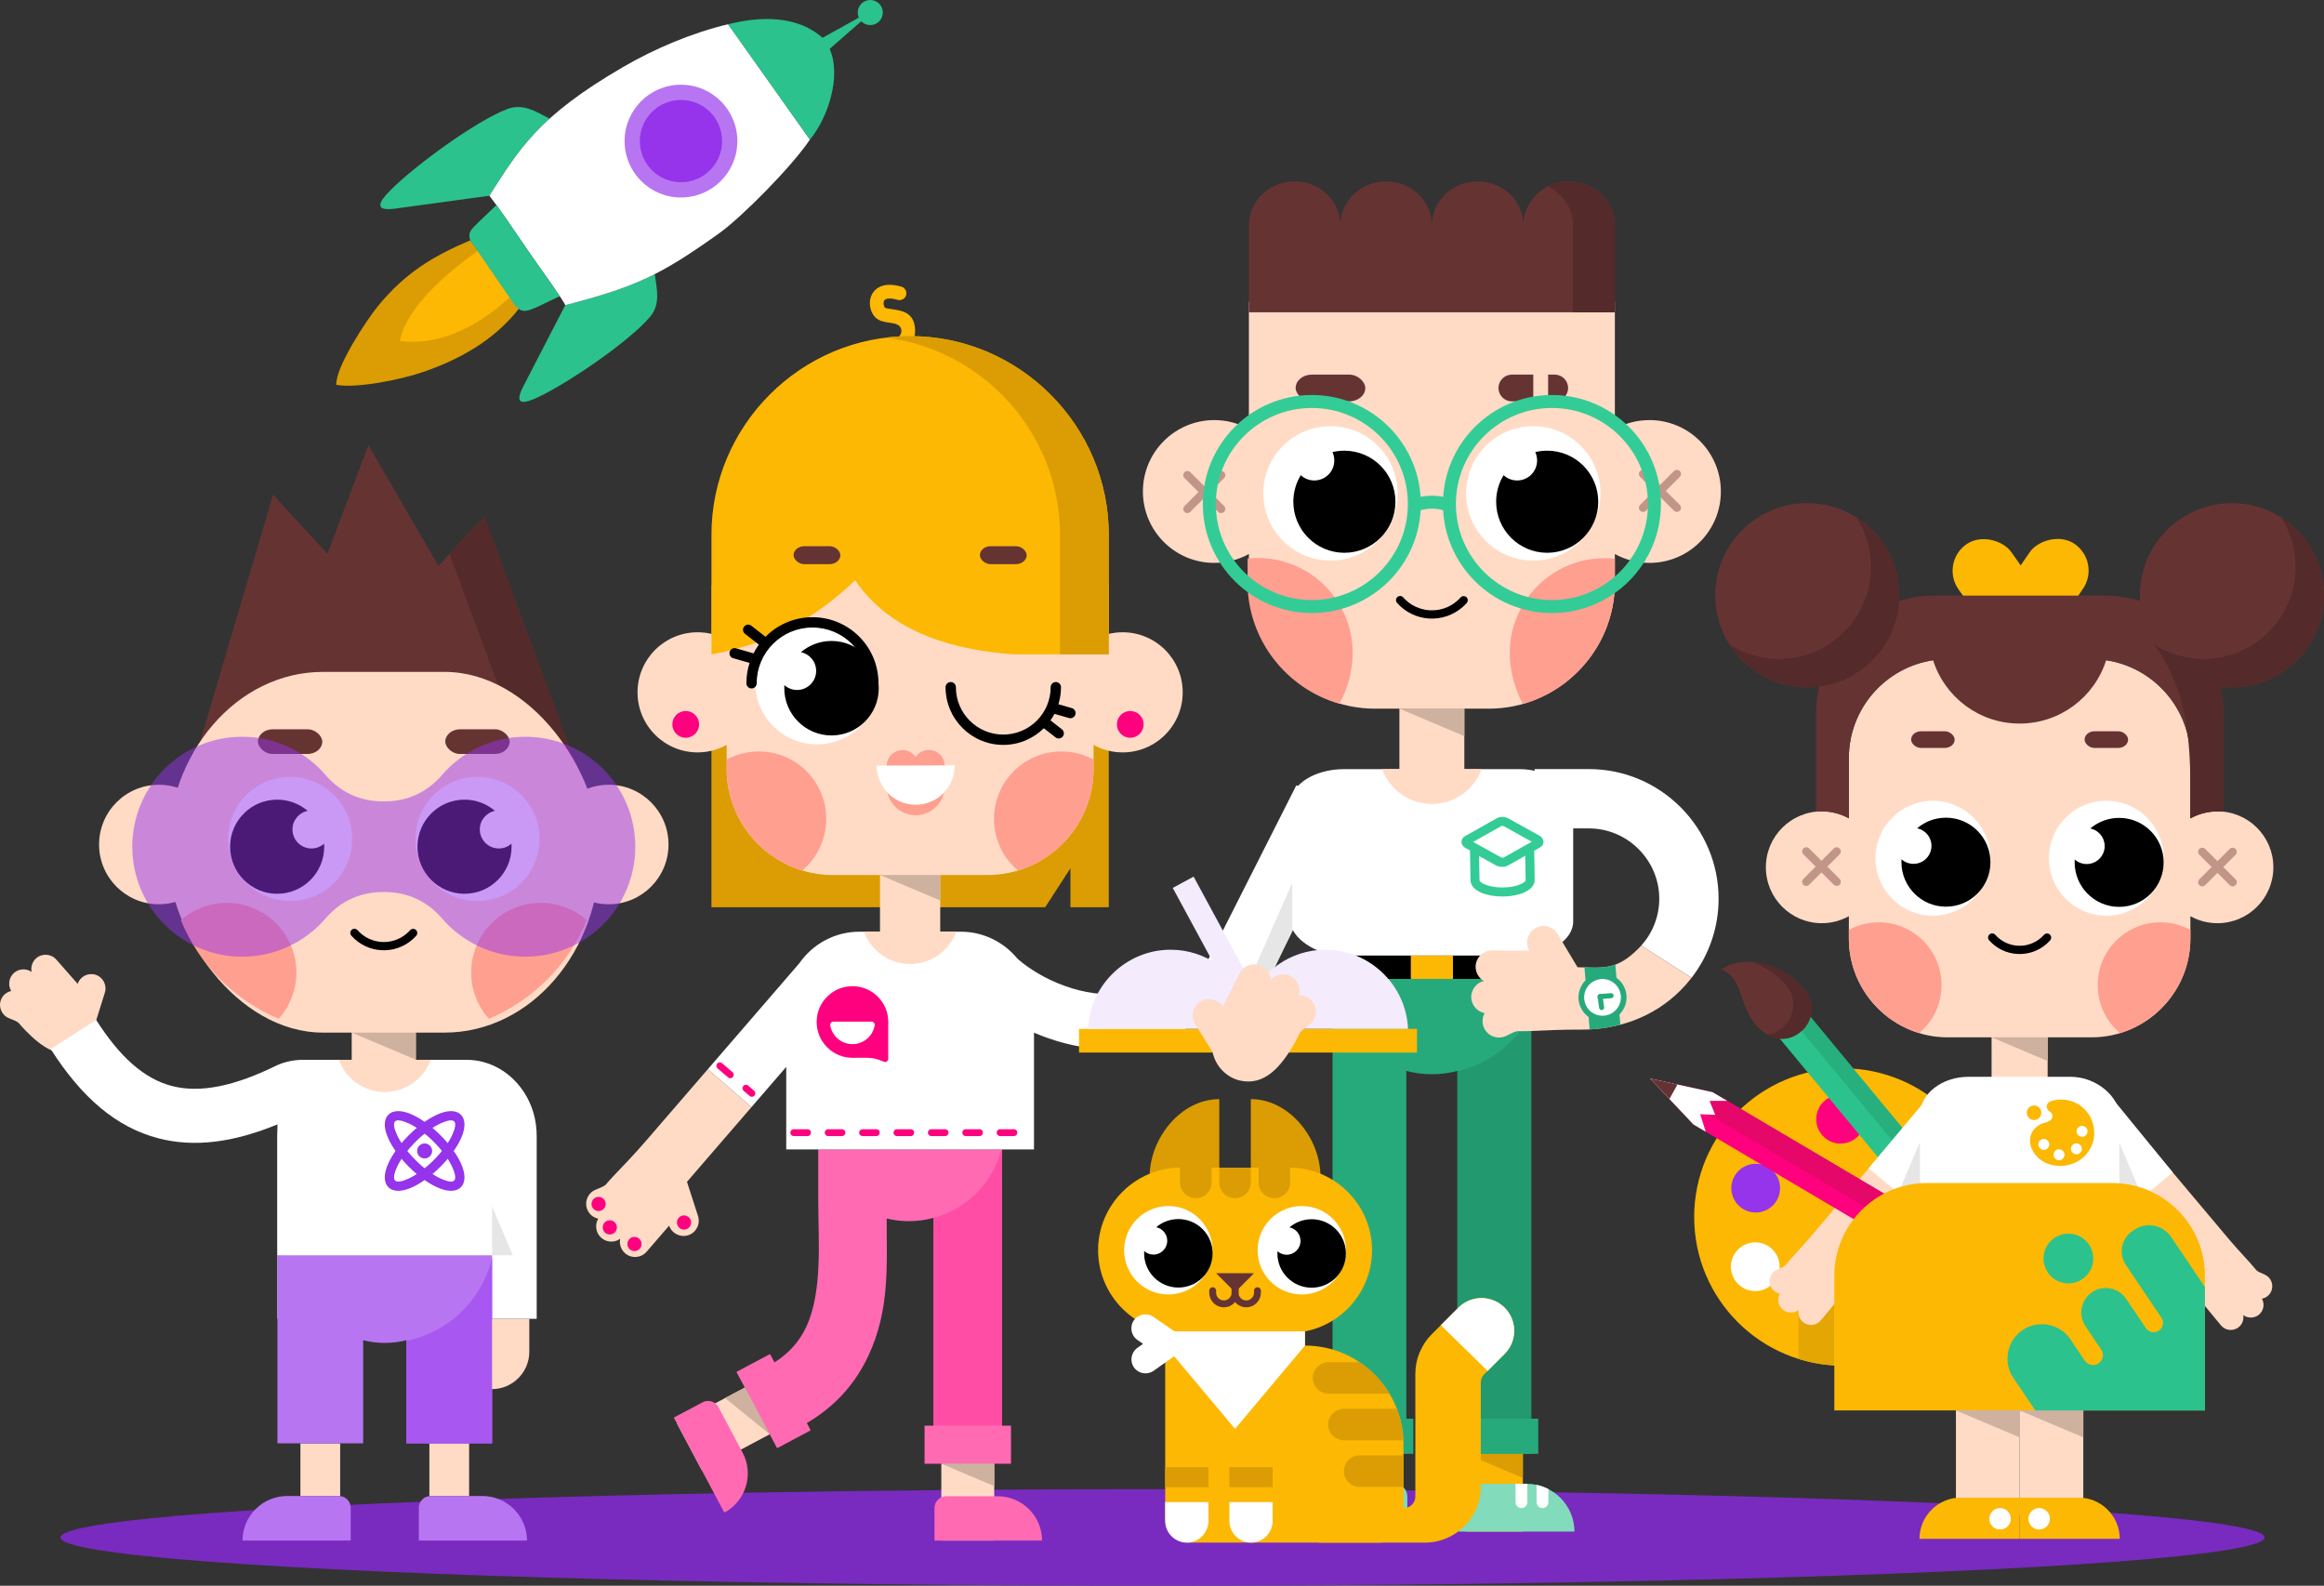
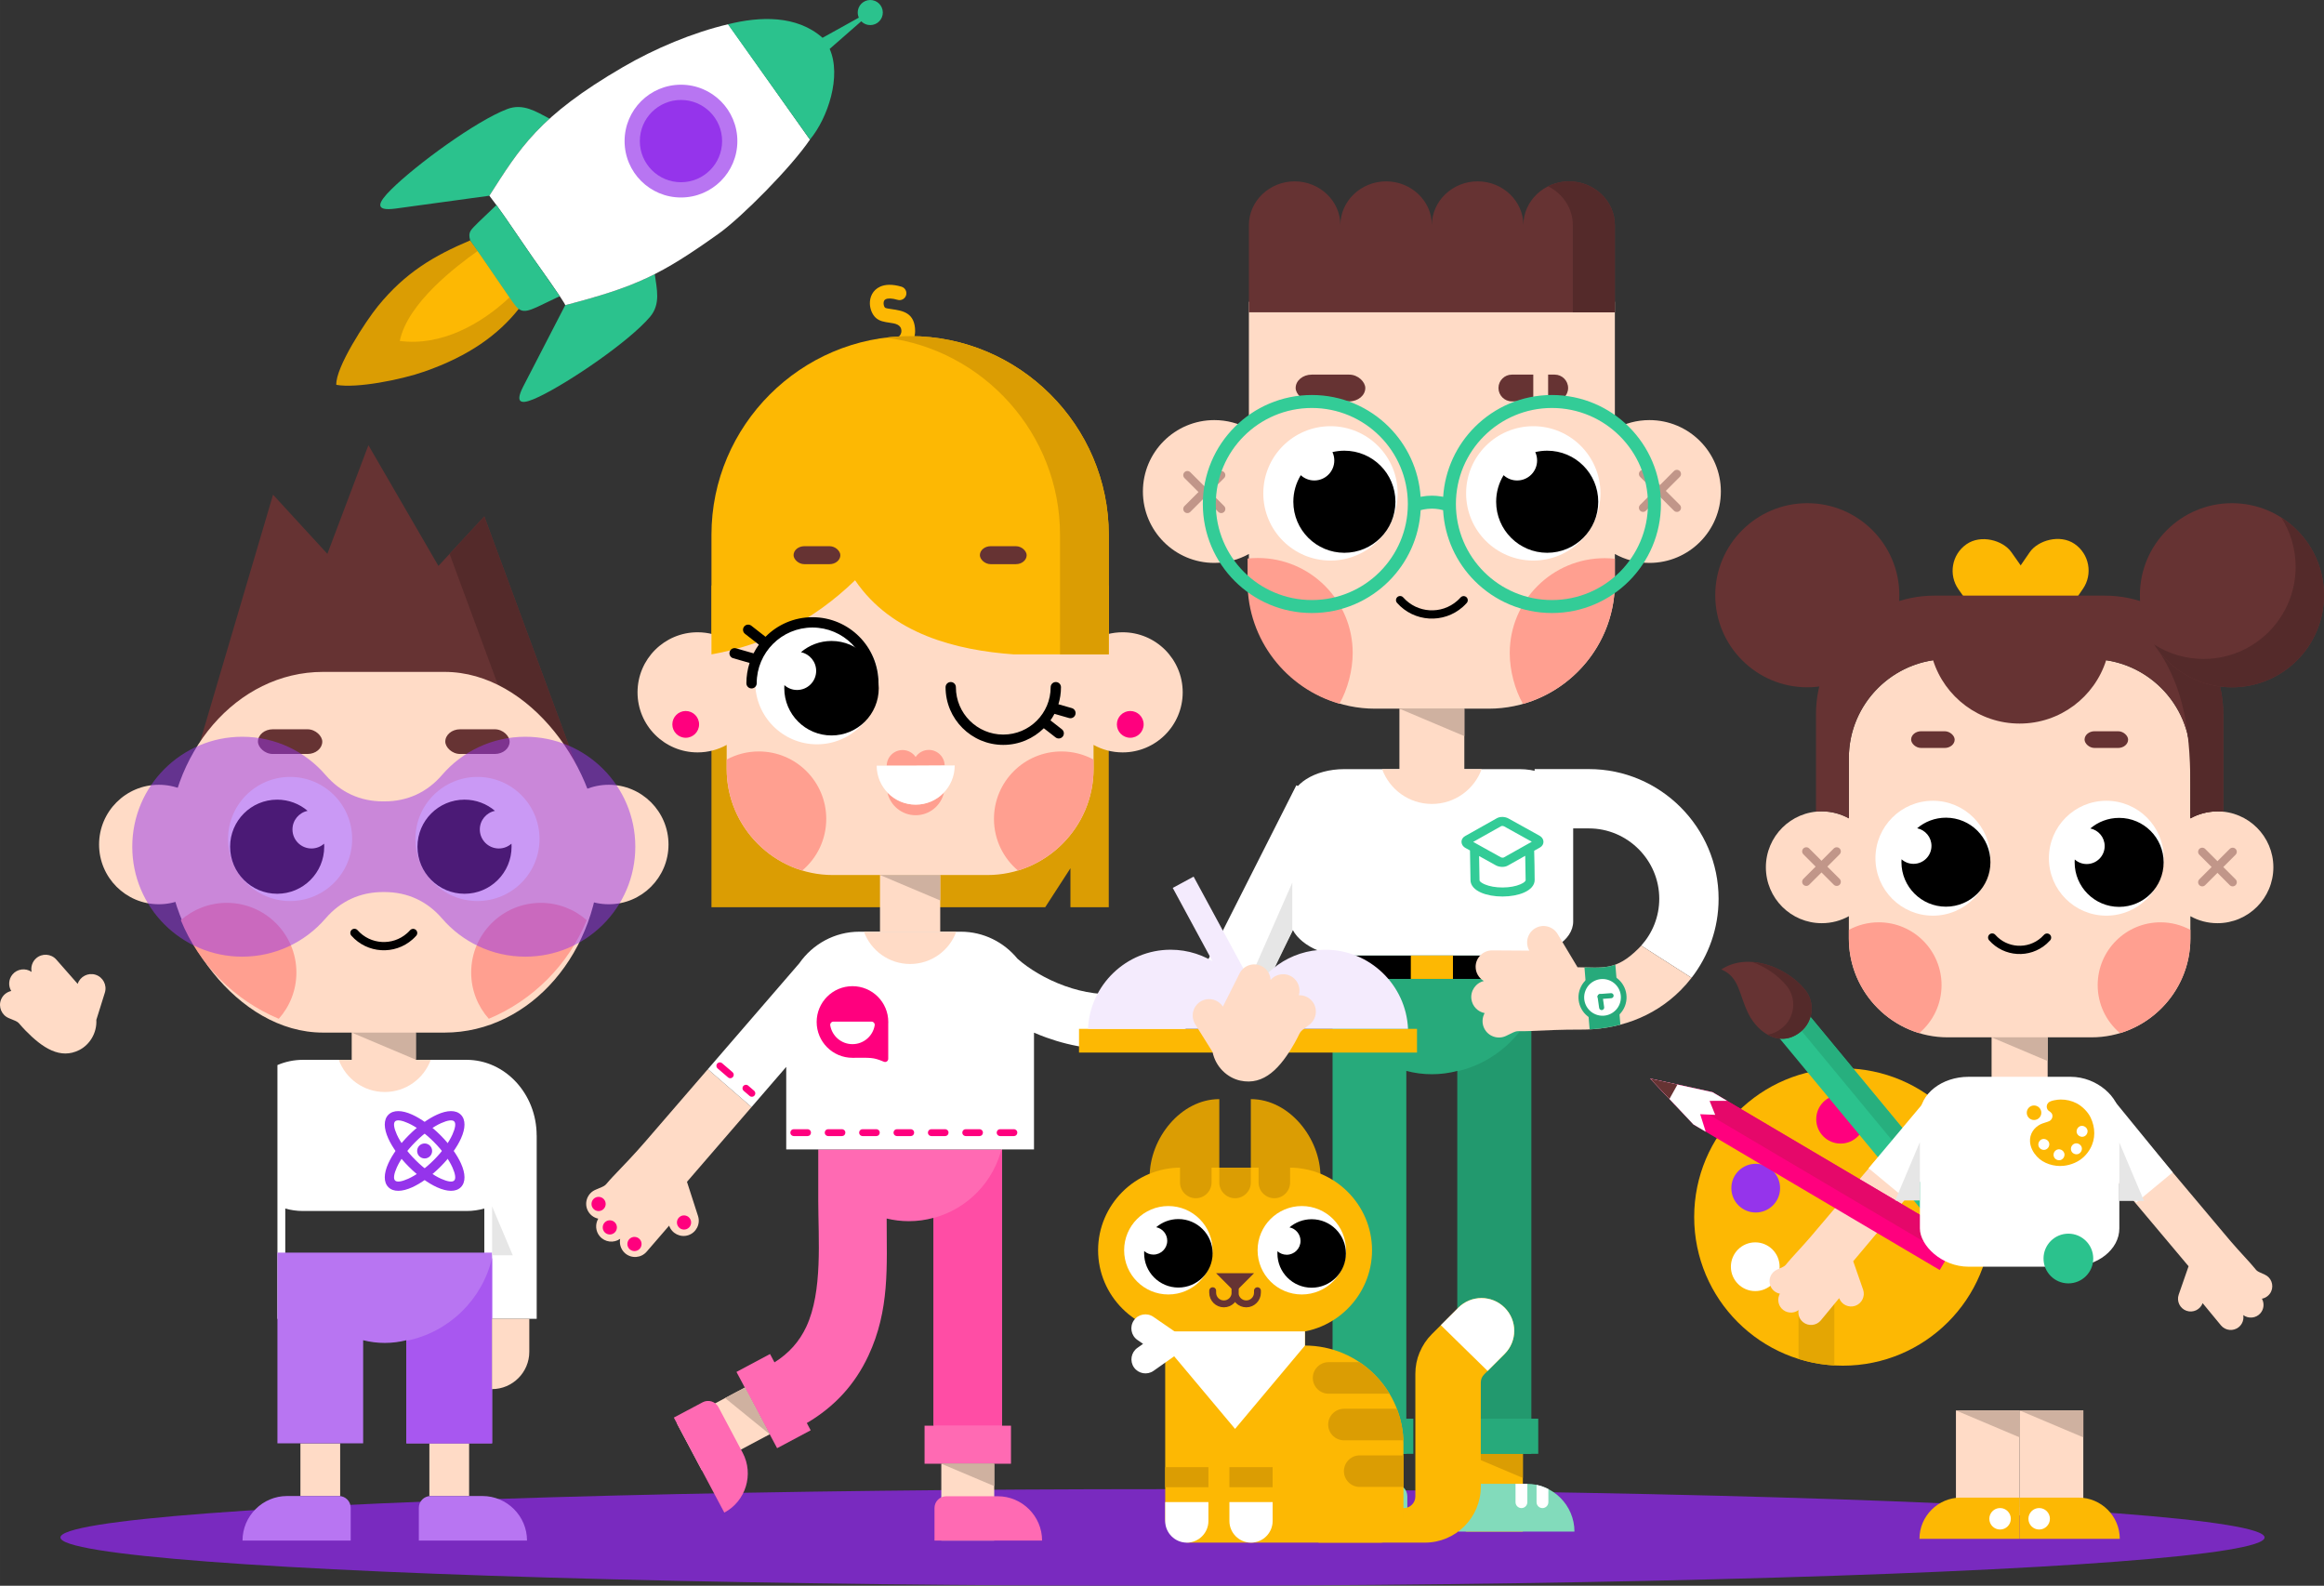
<svg xmlns="http://www.w3.org/2000/svg" xml:space="preserve" width="297.95mm" height="203.292mm" version="1.1" style="shape-rendering:geometricPrecision; text-rendering:geometricPrecision; image-rendering:optimizeQuality; fill-rule:evenodd; clip-rule:evenodd" viewBox="0 0 19597.16 13371.24">
  <rect x="0" y="0" width="19597.16" height="13371.24" fill="#333333" stroke="none" />
  <defs>
    <style type="text/css"> .str0 {stroke:black;stroke-width:69.61;stroke-linecap:round;stroke-miterlimit:22.926} .str1 {stroke:#C19689;stroke-width:69.61;stroke-linecap:round;stroke-miterlimit:22.926} .str2 {stroke:#663333;stroke-width:58.01;stroke-linecap:round;stroke-miterlimit:22.926} .fil5 {fill:none} .fil11 {fill:black} .fil27 {fill:#22996E} .fil26 {fill:#27AA7B} .fil34 {fill:#27AF7E} .fil33 {fill:#2BC28D} .fil2 {fill:#542A2A} .fil4 {fill:#663333} .fil1 {fill:#663333} .fil0 {fill:#792ABF} .fil28 {fill:#82DBBB} .fil10 {fill:#9534EB} .fil8 {fill:#A857F0} .fil7 {fill:#B875F2} .fil12 {fill:#CFB1A0} .fil16 {fill:#DB9D03} .fil32 {fill:#E4A603} .fil35 {fill:#E5086A} .fil13 {fill:#E6E6E6} .fil29 {fill:#F4EBFD} .fil18 {fill:#FDB803} .fil21 {fill:#FF007E} .fil20 {fill:#FF4DA5} .fil19 {fill:#FF6AB3} .fil14 {fill:#FF9F90} .fil3 {fill:#FFDBC6} .fil36 {fill:white} .fil6 {fill:white} .fil22 {fill:black;fill-rule:nonzero} .fil23 {fill:black;fill-rule:nonzero} .fil31 {fill:#27AA7B;fill-rule:nonzero} .fil30 {fill:#33CC97;fill-rule:nonzero} .fil9 {fill:#9534EB;fill-rule:nonzero} .fil17 {fill:#FDB803;fill-rule:nonzero} .fil25 {fill:#FF007E;fill-rule:nonzero} .fil24 {fill:white;fill-rule:nonzero} .fil15 {fill:#9534EB;fill-opacity:0.502} </style>
  </defs>
  <g id="Слой_x0020_1">
    <ellipse class="fil0" cx="9802.87" cy="12963.88" rx="9293.26" ry="407.36" />
    <g id="_1619435614688">
      <polygon class="fil1" points="5041.73,6948.59 1412.16,7186.15 2302.46,4171.28 2760.52,4670.06 3106.62,3753.93 3697,4771.85 4083.82,4354.5 " />
      <polygon class="fil2" points="5041.73,6948.59 4632.34,6948.59 3791.07,4670.37 4083.82,4354.5 " />
      <rect class="fil3" x="2965.83" y="8435.59" width="540.9" height="528.21" />
      <rect class="fil3" x="1412.16" y="5665.47" width="3648.22" height="3041.37" rx="1311.08" ry="1520.68" />
      <rect class="fil4" x="2175.11" y="6149.28" width="542.5" height="208.31" rx="124.98" ry="104.16" />
      <path class="fil5 str0" d="M3483.76 7866.93c-8.83,9.93 -18.24,19.32 -28.2,28.12 -136.86,120.94 -345.85,108.03 -466.78,-28.84" />
      <circle class="fil6" cx="2446.36" cy="7074.25" r="523.26" />
      <circle class="fil6" cx="4026.19" cy="7074.25" r="523.26" />
      <rect class="fil4" x="3754.94" y="6149.28" width="542.5" height="208.31" rx="124.98" ry="104.16" />
      <rect class="fil3" x="2533.27" y="12170.34" width="335.12" height="444.09" />
      <rect class="fil3" x="3620.68" y="12170.34" width="335.12" height="444.09" />
      <path class="fil6" d="M4525.28 9573.84l0.41 0 0 1546.66 -441.71 0 0 -930.17c-47.78,13.57 -97.88,20.83 -149.48,20.83l-1379.9 0c-51.44,0 -101.41,-7.22 -149.07,-20.71l0 930.05 -66.14 0 0 -2139.97c66.76,-28.4 139.37,-44.04 215.2,-44.04l1379.9 0c324.94,0 590.78,286.8 590.78,637.32l0 0.02z" />
      <path class="fil7" d="M4149.68 10561.95l0 1608.39 -722.86 0 0 -869.56c-58.28,14.89 -119.36,22.82 -182.28,22.82 -62.92,0 -124,-7.93 -182.28,-22.82l0 869.56 -722.86 0 0 -1608.39 1810.28 0z" />
      <path class="fil8" d="M4149.68 10605.61l0 1564.72 -722.86 0 0 -864.66c357.26,-71.07 640.73,-346.92 722.86,-700.06zm-886.84 717.75c-5.81,0.14 -11.64,0.21 -17.48,0.22 5.84,-0.01 11.66,-0.11 17.48,-0.22z" />
      <path class="fil3" d="M214.42 8688.79c-78.5,-80.52 -38.39,-62.66 -139.35,-103.66 -61.35,-24.91 -91.18,-95.52 -66.27,-156.89l0 0c15.42,-37.99 48.36,-63.88 85.75,-72.19 -25.53,-42.59 -23,-98.64 10.35,-138.93l0 0c40.1,-48.45 110.93,-57.37 161.64,-22 -8.38,-41.02 4.76,-85.39 38.29,-114.89l0 0c49.76,-43.75 126.25,-38.83 169.98,10.9l180.18 204.9c20.46,-62.12 87.72,-96.84 150.36,-77.22l0 0c63.21,19.8 98.75,87.72 78.95,150.92l-71.94 229.77c6.04,111.52 -56.99,210.17 -143.52,254.19 -160.19,81.5 -310.46,-17.21 -454.44,-164.89z" />
-       <path class="fil6" d="M2996.59 8936.5l495.9 0c361.87,0 657.95,296.11 657.95,657.95l0 958.92c0,10.37 -0.27,20.73 -0.76,31.02l-1810.27 0 0 -1020.93c1.38,-29.4 4.76,-58.3 9.92,-86.6 -383.13,159.28 -714.96,199.53 -1015.95,120.7 -354.26,-92.78 -645.07,-343.45 -906.03,-752.29l383.83 -244.59c197.23,308.99 402.18,494.55 636.46,555.91 238.42,62.44 528.01,3.92 891.76,-176.07l117.7 238.54c119.19,-170.5 316.87,-282.58 539.49,-282.58z" />
      <g>
        <path class="fil9" d="M3447.53 9571.74c79.94,-79.94 165.32,-140.38 238.72,-173.46 84.69,-38.17 158.04,-40.81 199.96,1.11 41.92,41.92 39.27,115.27 1.11,199.96 -33.08,73.4 -93.52,158.77 -173.46,238.72 -79.94,79.94 -165.32,140.38 -238.72,173.46 -84.69,38.16 -158.04,40.81 -199.96,-1.11 -41.92,-41.92 -39.27,-115.27 -1.1,-199.95 33.08,-73.4 93.52,-158.78 173.46,-238.72zm271.35 -101.05c-65.01,29.3 -141.85,84.05 -215.11,157.29 -73.25,73.25 -128,150.09 -157.3,215.11 -24.2,53.72 -31.14,95 -15.05,111.08 16.09,16.09 57.37,9.16 111.08,-15.06 65.01,-29.3 141.85,-84.05 215.1,-157.3 73.25,-73.25 128,-150.09 157.3,-215.1 24.2,-53.72 31.14,-95 15.05,-111.08 -16.09,-16.09 -57.36,-9.16 -111.08,15.06z" />
        <path class="fil9" d="M3657.61 9627.98c-73.25,-73.25 -150.09,-128 -215.11,-157.29 -53.72,-24.21 -94.99,-31.14 -111.08,-15.06 -16.09,16.09 -9.16,57.37 15.05,111.08 29.3,65.01 84.05,141.85 157.3,215.1 73.25,73.25 150.09,128 215.1,157.3 53.72,24.21 95,31.14 111.08,15.06 16.09,-16.09 9.16,-57.37 -15.05,-111.08 -29.3,-65.01 -84.05,-141.85 -157.3,-215.11zm-182.48 -229.7c73.4,33.08 158.78,93.52 238.72,173.46 79.95,79.94 140.38,165.32 173.46,238.72 38.17,84.68 40.81,158.03 -1.1,199.95 -41.92,41.92 -115.28,39.27 -199.96,1.11 -73.4,-33.08 -158.77,-93.52 -238.71,-173.46 -79.94,-79.95 -140.38,-165.32 -173.46,-238.72 -38.16,-84.68 -40.81,-158.04 1.11,-199.96 41.92,-41.92 115.27,-39.28 199.96,-1.11z" />
        <circle class="fil10" cx="3580.69" cy="9704.9" r="63.21" />
      </g>
      <path class="fil7" d="M2957.28 12990.15l0 -0.2 0 -0.02 0 -276.33c0,-54.55 -44.62,-99.17 -99.17,-99.17 -205.12,0 -232.46,0 -437.58,0 -206.53,0 -375.5,169 -375.5,375.5l0 0.02 0 0.2 912.25 0z" />
      <path class="fil7" d="M3531.8 12990.15l0 -0.2 0 -0.02 0 -276.33c0,-54.55 44.62,-99.17 99.17,-99.17 205.12,0 232.46,0 437.58,0 206.54,0 375.5,169 375.5,375.5l0 0.02 0 0.2 -912.24 0z" />
      <path class="fil3" d="M4148.78 11712.93c173,0 314.54,-141.54 314.54,-314.55l0 -97.01 0 -44.09 0 -136.78 -314.54 0 0 592.43z" />
      <path class="fil11" d="M2337.19 6742.68c97.97,0 187.63,35.52 256.85,94.37 -72.97,14.99 -127.85,79.59 -127.85,156.99 0,88.52 71.76,160.28 160.27,160.28 40.96,0 78.32,-15.37 106.65,-40.64 0.55,8.52 0.86,17.11 0.86,25.78 0,219.13 -177.64,396.77 -396.78,396.77 -219.12,0 -396.77,-177.64 -396.77,-396.77 0,-219.13 177.65,-396.77 396.77,-396.77z" />
      <path class="fil11" d="M3917.02 6742.68c97.96,0 187.63,35.52 256.84,94.37 -72.97,14.99 -127.84,79.59 -127.84,156.99 0,88.52 71.75,160.28 160.27,160.28 40.96,0 78.32,-15.37 106.65,-40.64 0.55,8.52 0.86,17.11 0.86,25.78 0,219.13 -177.63,396.77 -396.77,396.77 -219.12,0 -396.77,-177.64 -396.77,-396.77 0,-219.13 177.65,-396.77 396.77,-396.77z" />
      <circle class="fil3" cx="1339.16" cy="7120.94" r="503.76" />
      <circle class="fil3" cx="5133.4" cy="7120.94" r="503.76" />
      <polygon class="fil12" points="2965.83,8706.84 3506.72,8706.84 3506.72,8935.44 " />
      <polygon class="fil13" points="4149.68,10172.38 4149.68,10584.39 4323.82,10584.39 " />
      <path class="fil3" d="M2856.78 8936.5l775.52 0c-57.7,158.26 -209.53,271.27 -387.76,271.27 -178.23,0 -330.06,-113.01 -387.76,-271.27z" />
      <g>
        <path class="fil14" d="M2350.82 8590.31c92.39,-103.74 148.55,-240.45 148.55,-390.29 0,-324.26 -262.88,-587.14 -587.14,-587.14 -148.44,0 -283.99,55.12 -387.37,145.96 153.55,374.55 452.61,675.51 825.96,831.47z" />
        <path class="fil14" d="M4121.73 8590.31c-92.39,-103.74 -148.54,-240.45 -148.54,-390.29 0,-324.26 262.87,-587.14 587.13,-587.14 148.44,0 283.99,55.12 387.37,145.96 -153.55,374.55 -452.62,675.51 -825.96,831.47z" />
      </g>
      <path class="fil15" d="M2042.49 6212.36c281.03,0 532.88,125.05 702.89,322.54 125.91,146.25 292.01,222.44 484.98,222.44l11.83 0c192.98,0 359.08,-76.19 484.98,-222.44 170.02,-197.49 421.86,-322.54 702.9,-322.54 512.03,0 927.14,415.1 927.14,927.14 0,512.04 -415.1,927.14 -927.14,927.14 -281.04,0 -532.88,-125.05 -702.9,-322.54 -125.9,-146.25 -292,-222.44 -484.98,-222.44l-11.83 0c-192.97,0 -359.07,76.19 -484.98,222.44 -170.02,197.49 -421.86,322.54 -702.89,322.54 -512.04,0 -927.14,-415.1 -927.14,-927.14 0,-512.04 415.1,-927.14 927.14,-927.14z" />
    </g>
    <g id="_1619435666912">
      <polygon class="fil16" points="5999.37,4936.81 9349.68,4936.81 9349.68,7649.79 9026.5,7649.79 9026.5,7321.13 8813.69,7649.79 5999.37,7649.79 " />
      <path class="fil3" d="M7022.07 3952.65l1304.92 0c491.88,0 894.33,402.45 894.33,894.33l0 547.65c72.68,-40.33 156.32,-63.31 245.33,-63.31 279.71,0 506.46,226.75 506.46,506.47 0,279.71 -226.75,506.46 -506.46,506.46 -89.01,0 -172.65,-22.99 -245.33,-63.31l0 202.88c0,491.89 -402.45,894.33 -894.33,894.33l-1304.92 0c-491.87,0 -894.32,-402.45 -894.32,-894.33l0 -202.88c-72.69,40.32 -156.31,63.31 -245.32,63.31 -279.71,0 -506.46,-226.75 -506.46,-506.46 0,-279.71 226.75,-506.47 506.46,-506.47 89.01,0 172.64,22.99 245.32,63.31l0 -547.65c0,-491.89 402.45,-894.33 894.32,-894.33z" />
      <rect class="fil3" x="7420.61" y="7378.14" width="507.85" height="477.88" />
      <circle class="fil6" cx="6888.97" cy="5755.63" r="520.38" />
      <path class="fil17" d="M7601.41 2417.28c30.66,8.88 48.3,40.94 39.42,71.59 -8.88,30.65 -40.94,48.3 -71.59,39.42 -48.92,-14.27 -80.57,-14.01 -99.59,-5.59 -6.81,3.02 -11.39,7.52 -14.13,12.67 -3.58,6.75 -5.01,14.98 -4.73,23.38 0.49,15.25 5.45,29.09 12.7,35.88 4.85,4.54 29,8.08 55.04,11.88 92.22,13.45 197.76,28.86 198.2,186.11 0.03,13.96 -1.65,27.39 -4.79,40.15 -11.04,44.57 -39.81,83.4 -75.37,110.7 -35.35,27.12 -79.06,43.67 -119.98,43.79 -12.06,0.02 -23.8,-1.28 -34.93,-4.03 -31.03,-7.63 -50,-38.98 -42.37,-70 7.63,-31.03 38.98,-50 70,-42.37 2.35,0.58 4.82,0.86 7.3,0.86 15.19,-0.04 33.41,-7.7 49.74,-20.23 16.12,-12.39 28.88,-28.78 33.23,-46.36 1.06,-4.31 1.63,-8.53 1.62,-12.51 -0.16,-57.05 -52.89,-64.75 -98.96,-71.47 -44.85,-6.54 -86.41,-12.61 -118.03,-42.25 -28.36,-26.58 -47.5,-71.56 -48.96,-116.54 -0.9,-27.69 4.46,-56.12 17.87,-81.36 14.25,-26.84 36.94,-49.75 69.86,-64.33 41.71,-18.48 100.06,-22.26 178.45,0.61z" />
      <path class="fil18" d="M9349.68 5517.78l0 -1008.47c0,-921.33 -753.92,-1675.15 -1675.15,-1675.15l-0.01 0c-921.23,0 -1675.16,753.92 -1675.16,1675.15l0 1008.47c453.21,-79.63 858.71,-283.29 1211.13,-624.96 308.39,454.97 856.82,590.28 1338.53,624.96l800.66 0z" />
      <path class="fil16" d="M9349.69 5517.77l0 -1008.46c0,-921.34 -753.93,-1675.14 -1675.16,-1675.14l0 0c-69.55,0 -138.12,4.37 -205.51,12.71 825.24,102.14 1469.65,810.65 1469.65,1662.44l0 1008.46 411.02 0z" />
      <path class="fil14" d="M7610.72 6324.32c45.93,0 86.45,23.22 110.46,58.55 23.92,-35.96 64.79,-59.66 111.2,-59.66 73.04,0 132.38,58.68 133.45,131.45l-244.26 1.22 -244.3 0c1.02,-72.83 60.38,-131.56 133.45,-131.56z" />
      <path class="fil14" d="M7960.19 6682.17c-24.01,109.72 -121.73,191.86 -238.64,191.86 -116.92,0 -214.64,-82.15 -238.64,-191.88 59.93,63.2 144.68,102.61 238.65,102.61 93.95,0 178.7,-39.41 238.63,-102.59z" />
      <path class="fil6" d="M7721.55 6455.89l328.87 -1.64c0.01,0.55 0.01,1.1 0.01,1.64 0,181.63 -147.24,328.87 -328.87,328.87 -181.63,0 -328.87,-147.24 -328.87,-328.87l328.87 0z" />
      <rect class="fil4" x="6691.73" y="4605.55" width="394.47" height="151.47" rx="90.88" ry="75.74" />
      <rect class="fil4" x="8262.85" y="4605.55" width="394.47" height="151.47" rx="90.88" ry="75.74" />
      <g>
        <path class="fil14" d="M6764.94 7340.17c123.78,-104.35 202.43,-260.52 202.43,-435.08 0,-314.19 -254.69,-568.87 -568.88,-568.87 -98.02,0 -190.23,24.79 -270.75,68.44l0 79.15c0,402.59 269.62,745.22 637.2,856.36z" />
        <path class="fil14" d="M8584.11 7340.18c-123.78,-104.35 -202.44,-260.53 -202.44,-435.1 0,-314.18 254.69,-568.87 568.87,-568.87 98.02,0 190.26,24.79 270.77,68.45l0 79.14c0,402.6 -269.64,745.23 -637.21,856.38z" />
      </g>
      <path class="fil19" d="M7476.82 10274.48c0,402.81 27.5,769.64 -154.83,1158.44 -112.84,240.62 -283.03,427.61 -518.54,566.08l32.61 61.18 -283.12 150.91 -342.75 -643.04 283.1 -150.9 37.48 70.32c121.72,-76.42 209.74,-175.37 267.84,-299.24 140.54,-299.64 101.3,-743.29 101.3,-1065.1l0 -427.97 -0.74 -3.1 1549.97 0 0 431.08 0 2130.7 -576.89 0 0 -1984.96c-66.42,18.26 -136.33,28.04 -208.53,28.04 -64.42,0 -127,-7.8 -186.91,-22.43z" />
      <path class="fil20" d="M8449.15 9672.43l0 450.7 0 1898.28 -576.89 0 0 -1751.78c286.47,-76.52 510.11,-306.89 576.89,-597.2zm-747.15 623.56c-5.37,0.26 -10.74,0.47 -16.13,0.62 5.39,-0.16 10.77,-0.36 16.13,-0.62zm-18.78 0.68c-6.2,0.16 -12.44,0.23 -18.68,0.24 6.24,-0.01 12.48,-0.08 18.68,-0.24z" />
      <path class="fil3" d="M5968.92 9015.41l-529.91 613.55c-88.06,101.97 -177.61,195.22 -269.61,291.24 -82.9,86.56 -40.32,67.12 -147.51,111.76 -65.15,27.12 -96.27,102.63 -69.15,167.79l0 0c16.79,40.33 52.13,67.61 92.04,76.11 -26.8,45.63 -23.59,105.32 12.33,147.93l0 0c43.18,51.25 118.72,60.1 172.43,21.94 -8.55,43.78 5.87,90.93 41.88,122.05l0 0c53.42,46.14 134.87,40.19 181.02,-13.21l190.07 -220.01c22.38,66 94.38,102.36 160.94,80.88l0 0c67.17,-21.69 104.4,-94.39 82.71,-161.55l-93.24 -288.84 544.26 -630.21 -368.27 -319.43z" />
      <rect class="fil19" x="7796.37" y="12021.41" width="728.69" height="320.82" />
      <rect class="fil3" x="7937.55" y="12342.22" width="446.31" height="647.93" />
      <polygon class="fil3" points="6281.08,11699.81 6490.5,12093.93 5918.32,12397.96 5708.91,12003.82 " />
      <path class="fil11" d="M7011.8 5404.61c-98.36,0 -188.37,35.68 -257.86,94.75 73.26,15.05 128.36,79.9 128.36,157.61 0,88.87 -72.04,160.91 -160.91,160.91 -41.12,0 -78.63,-15.43 -107.07,-40.8 -0.55,8.56 -0.86,17.18 -0.86,25.88 0,220.01 178.34,398.35 398.35,398.35 219.99,0 398.35,-178.34 398.35,-398.35 0,-219.99 -178.36,-398.35 -398.35,-398.35z" />
      <polygon class="fil12" points="7420.61,7378.15 7928.45,7378.15 7928.45,7592.78 " />
      <circle class="fil21" cx="5782.3" cy="6108.01" r="112.82" />
      <circle class="fil21" cx="9530.91" cy="6108.01" r="112.82" />
      <polygon class="fil12" points="6490.49,12093.95 6281.07,11699.82 6114.5,11788.32 " />
      <polygon class="fil12" points="7937.55,12342.24 8383.86,12342.24 8383.86,12530.87 " />
      <path class="fil19" d="M7880.14 12990.15l0 -0.19 0 -0.02 0 -274.81c0,-54.25 44.37,-98.62 98.62,-98.62 203.98,0 231.17,0 435.16,0 205.39,0 373.43,168.06 373.43,373.43l0 0.02 0 0.19 -907.21 0z" />
      <path class="fil19" d="M5681.97 11953.13l0.17 -0.09 0.02 -0.01 242.68 -128.95c47.9,-25.45 107.91,-7.08 133.37,40.82 95.71,180.14 108.47,204.15 204.19,384.29 96.37,181.38 26.8,408.63 -154.55,504.99l-0.01 0.01 -0.17 0.09 -425.69 -801.15z" />
      <path class="fil22" d="M8924.98 5938.27l113.38 32.54c23.08,6.57 36.47,30.62 29.91,53.7 -6.57,23.09 -30.62,36.48 -53.7,29.91l-122.9 -35.27c-10,19.15 -21.23,37.54 -33.6,55.09l96.35 75.13c18.86,14.73 22.21,41.98 7.48,60.83 -14.73,18.86 -41.97,22.21 -60.83,7.48l-99.07 -77.24c-87.87,86.8 -208.63,140.42 -341.91,140.42 -134.34,0 -256,-54.47 -344.04,-142.52 -88.04,-88.04 -142.52,-209.69 -142.52,-344.04 0,-24.02 19.48,-43.5 43.5,-43.5 24.02,0 43.5,19.48 43.5,43.5 0,110.34 44.73,210.24 117.02,282.54 72.29,72.3 172.19,117.02 282.54,117.02 110.33,0 210.24,-44.73 282.53,-117.02 72.3,-72.29 117.02,-172.19 117.02,-282.54 0,-24.02 19.48,-43.5 43.5,-43.5 24.02,0 43.5,19.48 43.5,43.5 0,50.12 -7.58,98.48 -21.67,143.98z" />
      <path class="fil23" d="M7407.89 5768.56c-0.09,23.93 -19.57,43.25 -43.5,43.16 -23.93,-0.09 -43.25,-19.57 -43.15,-43.5l0.05 -6.81 -0.17 0c0,-129.83 -52.62,-247.37 -137.68,-332.43 -85.06,-85.06 -202.61,-137.68 -332.45,-137.68 -129.83,0 -247.37,52.62 -332.43,137.68 -85.06,85.06 -137.68,202.6 -137.68,332.43 0,24.02 -19.48,43.5 -43.5,43.5 -24.02,0 -43.5,-19.48 -43.5,-43.5 0,-59.88 9.46,-117.54 26.95,-171.6l-138.3 -39.69c-23.08,-6.57 -36.47,-30.61 -29.91,-53.7 6.57,-23.08 30.62,-36.47 53.7,-29.91l147.92 42.46c13.09,-25.7 28.1,-50.24 44.87,-73.45l-116.92 -91.17c-18.86,-14.73 -22.21,-41.97 -7.49,-60.83 14.73,-18.86 41.98,-22.21 60.83,-7.49l119.66 93.31 1.86 -1.87c100.82,-100.82 240.1,-163.18 393.94,-163.18 153.83,0 293.13,62.37 393.95,163.18 100.82,100.81 163.18,240.1 163.18,393.94l-0.17 0.17 -0.05 6.98z" />
      <circle class="fil21" transform="matrix(1.212 0.305 -0.305 1.212 5047.61 10151.8)" r="47.86" />
      <circle class="fil21" transform="matrix(1.212 0.305 -0.305 1.212 5142.22 10349.4)" r="47.86" />
      <circle class="fil21" transform="matrix(1.212 0.305 -0.305 1.212 5350.18 10489.4)" r="47.86" />
      <circle class="fil21" transform="matrix(1.212 0.305 -0.305 1.212 5768.06 10308)" r="47.86" />
      <path class="fil24" d="M8579.7 8083.64c93.73,83.08 234.86,170.7 399.84,230.08 155.51,55.94 330.56,85.61 503.05,59.95 138.05,-20.55 276.56,-78.65 404.04,-190.87l275.09 374.2c-191.84,159.56 -401.44,243.87 -612.06,275.22 -253.26,37.68 -505.04,-4.03 -725.99,-83.53 -35.64,-12.82 -70.5,-26.66 -104.49,-41.33l0 984.69 -2089.29 0 0 -696.14 -107.51 124.5 -185.19 214.42 -368.29 -319.44 771.03 -892.72c111.72,-160.82 297.72,-266.67 507.24,-266.67l854.71 0c192.08,0 364.36,88.93 477.81,227.62z" />
      <g>
        <path class="fil21" d="M7188.43 8315.42c166.79,0 302,135.2 302,301.99 0,5.32 -0.14,10.61 -0.41,15.86 0.09,9.72 -0.04,19.54 -0.04,29.26l0 265.41c0,9.16 -4.22,17.02 -11.83,22.1 -7.62,5.07 -16.52,5.92 -24.96,2.38 -94.1,-39.37 -110.08,-33.01 -264.75,-33.01 -166.79,0 -302,-135.21 -302,-302 0,-166.79 135.21,-301.99 302,-301.99z" />
        <path class="fil6" d="M7375.74 8646.34c-15.23,89.68 -93.3,157.97 -187.32,157.97 -94.02,0 -172.09,-68.29 -187.32,-157.97 -1.4,-8.25 0.69,-15.91 6.09,-22.3 5.39,-6.39 12.6,-9.74 20.97,-9.74l320.51 0c8.37,0 15.58,3.35 20.97,9.74 5.4,6.39 7.49,14.06 6.09,22.3z" />
      </g>
      <path class="fil25" d="M6693.54 9521.41c-32.05,0 -40.93,45.4 -8.79,56.64 3.04,0.87 5.54,1.35 8.79,1.35l116 0c32.05,0 40.93,-45.4 8.8,-56.64 -3.05,-0.87 -5.55,-1.35 -8.8,-1.35l-116 0zm1856.1 58c32.05,0 40.93,-45.4 8.79,-56.64 -3.04,-0.87 -5.54,-1.35 -8.79,-1.35l-116 0c-32.05,0 -40.93,45.4 -8.8,56.64 3.05,0.87 5.55,1.35 8.8,1.35l116 0zm-290.01 0c32.05,0 40.93,-45.4 8.79,-56.64 -3.04,-0.87 -5.55,-1.35 -8.79,-1.35l-116.01 0c-32.05,0 -40.92,45.4 -8.79,56.64 3.05,0.87 5.55,1.35 8.79,1.35l116.01 0zm-290.02 0c32.05,0 40.93,-45.4 8.8,-56.64 -3.05,-0.87 -5.55,-1.35 -8.8,-1.35l-116 0c-32.05,0 -40.92,45.4 -8.79,56.64 3.04,0.87 5.55,1.35 8.79,1.35l116 0zm-290.01 0c32.05,0 40.93,-45.4 8.8,-56.64 -3.05,-0.87 -5.55,-1.35 -8.8,-1.35l-116 0c-32.05,0 -40.93,45.4 -8.79,56.64 3.04,0.87 5.54,1.35 8.79,1.35l116 0zm-290.01 0c32.05,0 40.93,-45.4 8.79,-56.64 -3.04,-0.87 -5.54,-1.35 -8.79,-1.35l-116 0c-32.05,0 -40.93,45.4 -8.8,56.64 3.05,0.87 5.55,1.35 8.8,1.35l116 0zm-290.01 0c32.05,0 40.92,-45.4 8.79,-56.64 -3.04,-0.87 -5.55,-1.35 -8.79,-1.35l-116.01 0c-32.05,0 -40.92,45.4 -8.79,56.64 3.04,0.87 5.55,1.35 8.79,1.35l116.01 0z" />
      <path class="fil25" d="M6089.05 8964.96c-7.67,-6.77 -18.14,-8.5 -27.74,-5.62 -21.71,7.24 -27.16,34.52 -10.06,49.62l87.99 75.59c7.67,6.76 18.15,8.5 27.74,5.62 21.71,-7.24 27.15,-34.53 10.06,-49.62l-87.99 -75.59zm232.21 275.96c7.67,6.76 18.14,8.5 27.74,5.62 21.71,-7.24 27.15,-34.53 10.05,-49.62l-50.03 -42.98c-7.67,-6.77 -18.14,-8.5 -27.74,-5.62 -21.71,7.24 -27.16,34.52 -10.06,49.62l50.03 42.98z" />
      <path class="fil3" d="M7285.23 7856.02l778.61 0c-57.94,158.9 -210.37,272.35 -389.31,272.35 -178.94,0 -331.37,-113.45 -389.3,-272.35z" />
    </g>
    <g id="_1655194952864">
      <path class="fil3" d="M13617.41 2544.54l0 1072.95c86.41,-47.95 185.83,-75.28 291.65,-75.28 332.52,0 602.09,269.57 602.09,602.1 0,332.54 -269.57,602.1 -602.09,602.1 -105.82,0 -205.23,-27.34 -291.65,-75.28l0 241.19c0,584.69 -478.51,1063.19 -1063.19,1063.19l-959.71 0c-584.69,0 -1063.2,-478.44 -1063.2,-1063.19l0 -241.19c-86.4,47.93 -185.82,75.28 -291.63,75.28 -332.53,0 -602.09,-269.57 -602.09,-602.1 0,-332.52 269.56,-602.1 602.09,-602.1 105.81,0 205.23,27.35 291.63,75.28l0 -1072.95 3086.11 0z" />
      <rect class="fil1" x="10925.63" y="3158.8" width="587.26" height="225.5" rx="135.3" ry="112.75" />
      <circle class="fil6" cx="11219.26" cy="4160.1" r="566.44" />
      <circle class="fil6" cx="12929.47" cy="4160.1" r="566.44" />
      <path class="fil11" d="M11336.51 3800.24c-34.64,0 -68.32,4.12 -100.6,11.85 9.97,21.51 15.54,45.47 15.54,70.74 0,93.07 -75.45,168.52 -168.52,168.52 -44.03,0 -84.1,-16.9 -114.13,-44.54 -39.79,65.23 -62.73,141.87 -62.73,223.87 0,237.72 192.73,430.43 430.45,430.43 237.75,0 430.45,-192.71 430.45,-430.43 0,-237.74 -192.7,-430.45 -430.45,-430.45z" />
      <path class="fil1" d="M12748.58 3384.31l180.89 0 0 -225.52 -180.89 0c-62,0 -112.74,50.74 -112.74,112.74l0 0.02c0,62.02 50.74,112.76 112.74,112.76zm305.96 0l55.81 0c62.01,0 112.75,-50.74 112.75,-112.76l0 -0.02c0,-62 -50.74,-112.74 -112.75,-112.74l-55.81 0 0 225.52z" />
      <path class="fil5 str0" d="M12342.28 5061.05c-9.56,10.75 -19.75,20.92 -30.53,30.44 -148.15,130.92 -374.38,116.94 -505.3,-31.22" />
      <rect class="fil18" x="12360.31" y="12215.89" width="481.23" height="698.62" />
      <rect class="fil18" x="11324.18" y="12215.89" width="481.23" height="698.62" />
      <rect class="fil6" transform="matrix(-0.792 -0.401 -0.303 0.599 11400.1 6858.73)" width="591.68" height="2575.58" />
      <path class="fil26" d="M11236.78 8057.59l15.85 0c75.76,-384.68 414.83,-674.82 821.73,-674.82 406.9,0 745.98,290.15 821.73,674.82l15.86 0 0 162.76 0 596.7 0 3441.44 -622.03 0 0 -3228.59c-68.8,18.27 -141.03,28.05 -215.57,28.05 -74.53,0 -146.77,-9.79 -215.55,-28.05l0 3228.59 -622.03 0 0 -3441.44 0 -595.84 -0.01 -0.86 0.01 -0.86 0 -161.9z" />
      <path class="fil27" d="M12911.96 8547.5l0 269.54 0 3441.46 -622.03 0 0 -3225.37c271.2,-63.48 497.31,-244.12 622.03,-485.63zm-816.63 510.18c-6.68,0.16 -13.38,0.25 -20.09,0.26 6.72,-0.01 13.42,-0.12 20.09,-0.26z" />
      <rect class="fil6" x="10882.77" y="6485.31" width="2383.19" height="1572.28" rx="452.36" ry="287.78" />
      <path class="fil11" d="M13046.72 3800.24c-34.65,0 -68.32,4.12 -100.6,11.85 9.97,21.51 15.54,45.47 15.54,70.74 0,93.07 -75.44,168.52 -168.52,168.52 -44.03,0 -84.11,-16.9 -114.13,-44.54 -39.8,65.23 -62.73,141.87 -62.73,223.87 0,237.72 192.73,430.43 430.45,430.43 237.75,0 430.45,-192.71 430.45,-430.43 0,-237.74 -192.7,-430.45 -430.45,-430.45z" />
      <polygon class="fil16" points="12360.32,12258.51 12841.55,12258.51 12841.55,12461.9 " />
      <polygon class="fil16" points="11324.17,12258.51 11805.4,12258.51 11805.4,12461.9 " />
      <path class="fil28" d="M12298.42 12914.5l0 -0.21 0 -0.02 0 -296.31c0,-58.49 47.84,-106.34 106.34,-106.34 219.95,0 249.26,0 469.21,0 221.47,0 402.65,181.21 402.65,402.65l0 0.02 0 0.21 -978.19 0z" />
      <path class="fil28" d="M11867.31 12914.5l0 -0.21 0 -0.02 0 -296.31c0,-58.49 -47.84,-106.34 -106.34,-106.34 -219.95,0 -249.26,0 -469.21,0 -221.47,0 -402.65,181.21 -402.65,402.65l0 0.02 0 0.21 978.19 0z" />
      <line class="fil5 str1" x1="10012.63" y1="4006.3" x2="10297.94" y2="4291.6" />
      <line class="fil5 str1" x1="10297.93" y1="4006.3" x2="10012.63" y2="4291.6" />
      <line class="fil5 str1" x1="13855.04" y1="3996.36" x2="14140.34" y2="4281.66" />
      <line class="fil5 str1" x1="14140.34" y1="3996.36" x2="13855.04" y2="4281.66" />
      <path class="fil14" d="M13617.41 4711.16c-28.28,-3.03 -56.97,-4.61 -86.06,-4.61 -442.1,0 -800.46,358.37 -800.46,800.47 0,146.01 43.24,308.94 111.8,428.45 445.73,-126.55 774.72,-538.33 774.72,-1023.14l0 -201.17z" />
      <path class="fil6" d="M12879.38 12511.63l0 154.78c0,27.41 -22.42,49.83 -49.83,49.83l-0.01 0c-27.41,0 -49.83,-22.42 -49.83,-49.83l0 -154.78 99.67 0z" />
      <path class="fil6" d="M13056.65 12555.74l0 110.67c0,27.41 -22.42,49.83 -49.83,49.83l-0.01 0c-27.41,0 -49.83,-22.42 -49.83,-49.83l0 -146.1c35.09,7.43 68.54,19.44 99.67,35.43z" />
      <path class="fil6" d="M11286.34 12511.63l0 154.78c0,27.41 22.42,49.83 49.83,49.83l0.01 0c27.41,0 49.83,-22.42 49.83,-49.83l0 -154.78 -99.67 0z" />
      <path class="fil6" d="M11109.07 12555.74l0 110.67c0,27.41 22.42,49.83 49.83,49.83l0.01 0c27.41,0 49.83,-22.42 49.83,-49.83l0 -146.1c-35.09,7.43 -68.54,19.44 -99.67,35.43z" />
      <rect class="fil26" x="12230.56" y="11962.33" width="740.75" height="296.18" />
      <rect class="fil26" x="11177.41" y="11962.33" width="740.75" height="296.18" />
      <rect class="fil11" x="11236.78" y="8057.59" width="1675.17" height="196.58" />
      <path class="fil1" d="M13617.41 2633.18l0 -735.02c0,-202.94 -173.58,-368.96 -385.76,-368.96l0 0c-212.19,0 -385.77,166.03 -385.77,368.96 0,-202.94 -173.58,-368.96 -385.76,-368.96l0 0c-212.18,0 -385.77,166.03 -385.77,368.96 0,-202.94 -173.58,-368.96 -385.75,-368.96l0 0c-212.19,0 -385.77,166.03 -385.77,368.96 0,-202.94 -173.59,-368.96 -385.76,-368.96l0 0c-212.19,0 -385.77,166.06 -385.77,368.96l0 735.02 3086.11 0z" />
      <path class="fil2" d="M13617.41 2633.18l0 -735.02c0,-202.94 -173.6,-368.96 -385.77,-368.96l0 0c-63.81,0 -124.11,15.04 -177.27,41.55 123.6,61.66 208.5,185.51 208.5,327.41l0 735.02 354.54 0z" />
      <rect class="fil18" x="11896.74" y="8057.59" width="355.25" height="196.58" />
      <path class="fil3" d="M11800.58 5975.51l547.57 0 0 509.8 145.98 0c-62.47,171.33 -226.83,293.66 -419.76,293.66 -192.93,0 -357.29,-122.33 -419.76,-293.66l145.97 0 0 -509.8z" />
      <polygon class="fil12" points="11800.58,5975.52 12348.15,5975.52 12348.15,6206.94 " />
      <rect class="fil18" x="9098.81" y="8675.25" width="2850.09" height="200.02" />
      <polygon class="fil13" points="10897.38,7442.4 10897.38,7851.19 10599.37,8471.42 10460.77,8434.56 " />
      <path class="fil29" d="M10523.86 8459.76c-99.92,-263.29 -355.22,-451.72 -652.45,-451.72l-0.03 0c-373.47,0 -680.77,297.51 -696.76,667.21l1304.92 0 88.64 0 1304.92 0c-15.99,-369.7 -323.29,-667.21 -696.76,-667.21l-0.03 0c-297.23,0 -552.53,188.43 -652.45,451.72z" />
      <polygon class="fil29" points="10666.98,8502.85 10065.13,7391.62 9889.24,7486.88 10491.1,8598.12 " />
      <path class="fil3" d="M10915.77 8796.54c63.89,-112.31 24.47,-80.8 124.81,-155.69 60.97,-45.51 73.63,-132.66 28.11,-193.64l0 0c-28.17,-37.75 -72.3,-56.97 -116.28,-55.36 16.02,-54.75 -3.07,-116.32 -51.84,-151.43l0 0c-58.64,-42.21 -139.96,-31.57 -186.07,22.47 -2.6,-48.03 -30.08,-93.54 -75.93,-116.59l0 0c-68.02,-34.18 -151.62,-6.51 -185.79,61.47l-140.81 280.09c-40.78,-63.12 -125.63,-82.18 -189.57,-42.19l0 0c-64.52,40.37 -84.31,126.18 -43.95,190.68l146.68 234.53c25.66,125.73 124.38,217.09 233.34,240.9 201.74,44.09 340.12,-109.27 457.29,-315.23z" />
      <path class="fil30" d="M12400.07 7422.42l-0.01 -0.59 -0.14 0 0.14 -0.01 -4.47 -250.85 -36.92 -20.49c-12.67,-7.04 -22.01,-16.25 -27.7,-26.38 -4.32,-7.67 -6.63,-16.05 -6.9,-24.78 -0.28,-9.18 1.86,-18.12 6.49,-26.44 5.03,-9.05 12.71,-16.83 23.03,-22.64l269.18 -151.36c13.83,-7.77 31.7,-11.2 49.34,-10.46 16.56,0.7 33.99,5.09 48.24,13.01l260.3 144.47c12.68,7.03 22.01,16.25 27.71,26.38 4.31,7.68 6.63,16.05 6.9,24.78 0.28,9.19 -1.86,18.13 -6.49,26.45 -5.02,9.04 -12.7,16.83 -23.03,22.64l-48.78 27.43c1.93,82.39 4.09,165.1 4.09,246.97 0.12,44.24 -34.61,81.46 -90.86,105.87 -46.44,20.16 -109.91,32.72 -179.36,32.92l0 0.14 -0.03 -0.14c-69.44,0.18 -132.9,-12.01 -179.36,-31.86 -56.1,-23.98 -90.94,-60.87 -91.38,-105.04zm279.08 -191.32l237.69 -133.64 -233.45 -129.56c-3.72,-2.07 -8.91,-3.24 -14.26,-3.47 -4.28,-0.18 -7.66,0.11 -9.1,0.92l-237.53 133.56 233.44 129.57c3.72,2.07 8.91,3.24 14.27,3.47 4.12,0.17 7.42,-0.1 8.94,-0.84zm182.25 -15.05l-144.83 81.43 -0.75 0.41 -1.66 0.94c-14.27,8.02 -32.76,11.56 -51.04,10.79 -17.2,-0.72 -35.29,-5.28 -50.07,-13.48l-140.58 -78.03 3.62 203.1 0.15 0.59 -0.15 0.01c0.03,10.85 17.29,23.67 45.18,35.58 37.77,16.14 90.62,26.05 149.55,25.89l0 -0.15 0.03 0.15c58.93,-0.16 111.67,-10.34 149.26,-26.65 27.58,-11.97 44.7,-24.86 44.95,-35.85l-3.64 -204.75z" />
      <path class="fil14" d="M10520.14 4709.61c28.28,-3.02 56.97,-4.61 86.06,-4.61 442.1,0 800.47,358.37 800.47,800.47 0,146.01 -43.25,308.94 -111.81,428.45 -445.73,-126.54 -774.72,-538.33 -774.72,-1023.14l0 -201.17z" />
      <path class="fil30" d="M11062.05 3330.64c253.81,0 483.63,102.89 649.96,269.23 153.02,153.02 252.33,359.73 267.26,589.45l4.39 -0.89c29.92,-5.96 60.32,-8.98 90.71,-8.98 26.19,0 52.59,2.29 78.9,6.81 5.41,0.93 10.81,1.96 16.19,3.07 14.92,-229.71 114.25,-436.44 267.26,-589.46 166.35,-166.33 396.14,-269.23 649.96,-269.23 253.81,0 483.62,102.89 649.95,269.23 166.34,166.33 269.23,396.15 269.23,649.96 0,253.83 -102.89,483.62 -269.23,649.95 -166.33,166.34 -396.13,269.23 -649.95,269.23 -253.81,0 -483.63,-102.89 -649.96,-269.23 -154.96,-154.96 -254.84,-365 -267.78,-598.21 -11.22,-3.08 -22.59,-5.62 -34.04,-7.59 -19.66,-3.37 -39.92,-5.08 -60.52,-5.08 -23.61,0 -47,2.3 -69.76,6.83 -8.37,1.66 -16.65,3.62 -24.82,5.84 -12.94,233.23 -112.82,443.25 -267.78,598.21 -166.33,166.34 -396.13,269.23 -649.96,269.23 -253.81,0 -483.62,-102.89 -649.95,-269.23 -166.34,-166.33 -269.23,-396.15 -269.23,-649.95 0,-253.82 102.9,-483.61 269.23,-649.96 166.34,-166.33 396.14,-269.23 649.95,-269.23zm2024.62 109.45c-223.6,0 -426.05,90.65 -572.58,237.17 -146.52,146.52 -237.17,348.97 -237.17,572.58 0,223.61 90.64,426.06 237.17,572.58 146.52,146.52 348.97,237.16 572.58,237.16 223.61,0 426.06,-90.64 572.58,-237.16 146.52,-146.52 237.16,-348.97 237.16,-572.58 0,-223.61 -90.64,-426.06 -237.16,-572.58 -146.52,-146.52 -348.97,-237.17 -572.58,-237.17zm-1452.05 237.17c-146.51,-146.52 -348.97,-237.17 -572.58,-237.17 -223.6,0 -426.05,90.65 -572.57,237.17 -146.52,146.52 -237.17,348.97 -237.17,572.58 0,223.61 90.64,426.06 237.17,572.58 146.51,146.52 348.96,237.16 572.57,237.16 223.61,0 426.07,-90.64 572.58,-237.16 146.52,-146.52 237.17,-348.97 237.17,-572.58 0,-223.61 -90.64,-426.06 -237.17,-572.58z" />
      <path class="fil24" d="M13839.65 7973.45c94.5,-105.14 152.13,-243.76 152.13,-395.15 0,-162.86 -66.8,-311.1 -174.41,-418.71 -107.62,-107.62 -255.84,-174.42 -418.68,-174.42l-458.03 0 0 -500.29 458.03 0c300.95,0 574.37,122.94 772.4,320.99 198.04,198.04 320.99,471.47 320.99,772.41 0,250.43 -85.14,481.76 -227.81,666.5l-424.62 -271.32z" />
      <path class="fil3" d="M13817.38 7996.98c7.64,-7.64 15.06,-15.5 22.28,-23.53l424.62 271.32c-28.8,37.28 -59.92,72.68 -93.17,105.94 -233.35,233.35 -537.57,333.04 -846.93,331.05 -145.27,-0.91 -284.54,5.54 -427.74,12.04 -129.11,5.81 -83.1,-14.94 -195.43,40.37 -68.25,33.62 -151.63,5.26 -185.24,-63.02l0 0c-20.8,-42.25 -17.87,-90.29 3.56,-128.74 -56.05,-10.63 -102.2,-55.62 -111.3,-115.01l0 0c-10.91,-71.42 35.53,-139.02 104.63,-155.51 -41.61,-24.15 -69.62,-69.33 -69.33,-120.64l0 0c0.49,-76.12 63.15,-137.99 139.23,-137.51l313.49 1.95c-37.68,-65.03 -16.06,-149.27 48.61,-188.02l0 0c65.3,-39.12 150.73,-17.7 189.82,47.56l168.22 280.73c213.4,1.38 322.96,32.76 514.69,-158.97z" />
      <path class="fil26" d="M13621.49 8133.77l42.35 506.35c-84.51,22.26 -171.43,35.27 -259.22,39.83l-43.75 -523c101.42,2.48 179.62,6.56 260.61,-23.17z" />
      <path class="fil6" d="M13679.94 8474.59c-35.77,92.02 -139.36,137.63 -231.38,101.88 -92.02,-35.77 -137.63,-139.35 -101.88,-231.37 35.77,-92.02 139.36,-137.64 231.38,-101.88 92.03,35.77 137.64,139.35 101.89,231.38z" />
      <path class="fil31" d="M13702.29 8483.29c-20.26,52.18 -59.8,91.21 -107.29,112.11 -47.46,20.91 -102.96,23.7 -155.14,3.43 -52.12,-20.27 -91.12,-59.77 -112.03,-107.24l-0.07 -0.13c-20.9,-47.48 -23.72,-102.94 -3.45,-155.05 20.27,-52.18 59.81,-91.21 107.28,-112.12 47.48,-20.91 102.97,-23.7 155.16,-3.43 52.06,20.25 91.07,59.77 112.01,107.26l0.07 0.13c20.88,47.52 23.69,102.98 3.45,155.05zm-126.62 68.2c36.24,-15.94 66.41,-45.75 81.9,-85.58 15.49,-39.89 13.4,-82.22 -2.53,-118.39l-0.05 -0.13c-15.92,-36.17 -45.73,-66.3 -85.62,-81.8 -39.83,-15.48 -82.2,-13.34 -118.44,2.62 -36.23,15.94 -66.4,45.75 -81.88,85.57 -15.48,39.88 -13.38,82.24 2.55,118.47 15.96,36.21 45.79,66.37 85.65,81.86 39.83,15.48 82.19,13.34 118.43,-2.62z" />
      <path class="fil26" d="M13606.96 8394l0 0c0.91,11.72 -7.94,22.05 -19.66,22.94l-92.93 7.16c-11.72,0.9 -22.03,-7.95 -22.94,-19.66l0 0c-0.9,-11.72 7.95,-22.03 19.66,-22.94l92.94 -7.16c11.71,-0.89 22.03,7.95 22.94,19.66z" />
      <path class="fil26" d="M13509.04 8516.99l0 0c-11.64,1.66 -22.51,-6.49 -24.17,-18.13l-13.15 -92.27c-1.66,-11.64 6.5,-22.51 18.13,-24.17l0 0c11.64,-1.66 22.51,6.5 24.17,18.13l13.15 92.28c1.66,11.63 -6.5,22.5 -18.13,24.16z" />
    </g>
    <g id="_1655194965344">
      <rect class="fil3" x="16794.12" y="8547.76" width="472.75" height="631.35" />
      <path class="fil3" d="M16423.13 5558.06l1214.74 0c457.89,0 832.53,374.64 832.53,832.53l0 509.81c67.66,-37.54 145.52,-58.94 228.38,-58.94 260.38,0 471.47,211.08 471.47,471.47 0,260.38 -211.09,471.46 -471.47,471.46 -82.86,0 -160.72,-21.4 -228.38,-58.94l0 188.86c0,457.89 -374.64,832.53 -832.53,832.53l-1214.74 0c-457.89,0 -832.53,-374.64 -832.53,-832.53l0 -188.86c-67.65,37.54 -145.5,58.94 -228.37,58.94 -260.38,0 -471.46,-211.08 -471.46,-471.46 0,-260.39 211.08,-471.47 471.46,-471.47 82.86,0 160.71,21.4 228.37,58.94l0 -509.81c0,-457.89 374.64,-832.53 832.53,-832.53z" />
      <circle class="fil6" cx="17761.76" cy="7236.46" r="484.42" />
      <rect class="fil1" x="16115.61" y="6165.85" width="367.22" height="141.01" rx="84.6" ry="70.5" />
      <rect class="fil1" x="17578.17" y="6165.85" width="367.22" height="141.01" rx="84.6" ry="70.5" />
      <g>
        <path class="fil14" d="M16183.76 8711.5c115.23,-97.13 188.45,-242.51 188.45,-405.01 0,-292.47 -237.09,-529.57 -529.57,-529.57 -91.25,0 -177.09,23.08 -252.04,63.71l0 73.68c0,374.77 250.99,693.73 593.17,797.19z" />
        <path class="fil14" d="M17877.23 8711.52c-115.22,-97.14 -188.44,-242.53 -188.44,-405.03 0,-292.47 237.09,-529.56 529.56,-529.56 91.25,0 177.11,23.08 252.06,63.72l0 73.67c0,374.78 -251,693.73 -593.18,797.2z" />
      </g>
      <circle class="fil6" cx="16299.21" cy="7236.46" r="484.42" />
      <path class="fil11" d="M16409.2 6894.7c-92.64,0 -177.42,33.6 -242.87,89.23 69,14.17 120.89,75.26 120.89,148.44 0,83.71 -67.85,151.56 -151.55,151.56 -38.73,0 -74.05,-14.54 -100.84,-38.43 -0.53,8.06 -0.82,16.19 -0.82,24.38 0,207.21 167.97,375.18 375.18,375.18 207.2,0 375.18,-167.97 375.18,-375.18 0,-207.21 -167.99,-375.18 -375.18,-375.18z" />
      <path class="fil5 str0" d="M17261.81 7905.82c-8.25,9.29 -17.05,18.06 -26.36,26.28 -127.91,113.03 -323.22,100.96 -436.25,-26.95" />
      <rect class="fil18" transform="matrix(0.648 -0.457 0.457 0.648 16358.2 4746.95)" width="687.4" height="1340" rx="343.71" ry="343.71" />
      <rect class="fil18" transform="matrix(-0.653 -0.449 -0.449 0.653 17718.7 4740.78)" width="687.4" height="1340" rx="343.71" ry="343.71" />
      <path class="fil1" d="M17760.24 5567.15c-98.09,309.58 -387.7,533.97 -729.74,533.97 -342.03,0 -631.64,-224.4 -729.74,-533.97 -400.41,59.64 -710.16,407.1 -710.16,823.45l0 509.81c-67.68,-37.53 -145.52,-58.94 -228.37,-58.94 -16.54,0 -32.87,0.86 -48.97,2.53l0 -822.16c0,-549.74 449.78,-999.52 999.53,-999.52l1435.41 0c549.75,0 999.53,449.78 999.53,999.52l0 822.16c-16.09,-1.65 -32.43,-2.53 -48.97,-2.53 -82.87,0 -160.72,21.4 -228.37,58.94l0 -509.81c0,-416.35 -309.74,-763.81 -710.17,-823.45z" />
      <path class="fil2" d="M18570.73 5455.79c115.41,166.73 177,363.93 177,566.04l0 822.16c-16.09,-1.65 -32.43,-2.53 -48.97,-2.53 -82.87,0 -160.72,21.4 -228.37,58.94 0,-486.64 27.1,-1015.76 -304.74,-1465.2l404.76 20.15 0.31 0.44z" />
      <circle class="fil1" cx="15240.06" cy="5019.03" r="776.21" />
      <circle class="fil1" cx="18820.95" cy="5019.03" r="776.21" />
      <path class="fil2" d="M18165.66 5435.21c137.74,216.44 379.74,360.04 655.29,360.04 428.7,0 776.21,-347.53 776.21,-776.21 0,-275.56 -143.61,-517.56 -360.04,-655.3 76.55,120.28 120.9,263.03 120.9,416.17 0,428.68 -347.52,776.21 -776.21,776.21 -153.13,0 -295.88,-44.36 -416.15,-120.9z" />
      <circle class="fil18" cx="15539.93" cy="10261.71" r="1253.69" />
      <path class="fil3" d="M17426.51 9453.33l313.44 -259.47 1017.05 1209.33c71.56,86.77 144.53,166.31 219.48,248.17 67.54,73.82 32.37,56.8 120.98,96.07 53.86,23.87 78.4,87.49 54.52,141.35l0 0c-14.78,33.33 -44.79,55.43 -78.26,61.78 21.49,38.58 17.69,88.33 -13.09,123.23l0 0c-37.02,41.93 -100.22,47.88 -144.33,15.03 6.3,36.71 -6.63,75.78 -37.27,101.07l0 0c-45.46,37.49 -113.33,30.98 -150.82,-14.46l-154.44 -187.22c-19.94,54.66 -80.71,83.64 -135.85,64.44l0 0c-55.64,-19.38 -85.33,-80.76 -65.95,-136.39l83.28 -239.28 -1028.76 -1223.64z" />
      <polygon class="fil6" points="17458.39,9471.31 17771.82,9211.84 18321.41,9885.24 18014.86,10139.02 " />
      <circle class="fil21" cx="15520.9" cy="9437.11" r="205.44" />
      <circle class="fil6" cx="14801.14" cy="10681" r="205.44" />
      <path class="fil32" d="M15166.26 11458.76l0 -874.96 301.8 0 0 929.5c-104.53,-5.91 -205.67,-24.57 -301.8,-54.55z" />
      <path class="fil3" d="M16656.07 9411.12l-307.52 -254.56 -1022.97 1204.43c-71.56,86.77 -144.53,166.31 -219.48,248.17 -67.54,73.82 -32.37,56.8 -120.98,96.07 -53.86,23.87 -78.4,87.48 -54.52,141.35l0 0c14.78,33.33 44.79,55.43 78.26,61.78 -21.49,38.58 -17.69,88.33 13.09,123.23l0 0c37.02,41.93 100.22,47.88 144.33,15.03 -6.3,36.7 6.63,75.78 37.27,101.06l0 0c45.46,37.5 113.33,30.99 150.82,-14.46l154.44 -187.22c19.94,54.66 80.71,83.64 135.85,64.45l0 0c55.64,-19.39 85.33,-80.77 65.95,-136.39l-83.28 -239.28 1028.76 -1223.65z" />
      <rect class="fil33" transform="matrix(-1.166 0.965 0.965 1.166 15149.8 8433.05)" width="208.83" height="1594.07" />
      <polygon class="fil34" points="16687.4,10292.12 16584.81,10376.99 15056.02,8528.57 14915.07,8645.15 14906.25,8634.48 15149.79,8433.05 " />
      <path class="fil1" d="M15218.97 8342.65c89,107.61 73.91,266.99 -33.7,355.99 -167.35,138.41 -356.54,16.79 -439.47,-146.65 -84.8,-167.18 -74.65,-311.79 -230.97,-377.74 226.42,-148.22 548.92,-19.25 704.13,168.41z" />
      <path class="fil2" d="M15218.97 8342.66c89,107.6 73.92,266.98 -33.7,355.98 -94.32,78.01 -195.58,73.4 -280.85,25.28 41.9,-5.83 84.39,-24.11 125.56,-58.16 107.61,-89 122.69,-248.38 33.7,-355.98 -70.48,-85.22 -175.46,-158.32 -290.27,-198.88 170.95,11.39 344.03,109.01 445.56,231.75z" />
      <circle class="fil10" cx="14805.11" cy="10018.44" r="205.44" />
      <polygon class="fil21" points="14440.66,9209.3 16517.58,10436.83 16356.77,10708.91 14279.85,9481.39 13915.02,9094.43 " />
      <polygon class="fil35" points="14440.66,9209.3 16517.58,10436.83 16427.11,10589.89 14360.95,9368.72 14125.02,9317.17 13915.02,9094.44 " />
      <polygon class="fil6" points="14440.66,9209.3 14563.7,9282.02 14416.1,9282.65 14463.56,9400.41 14337.01,9395.14 14383.5,9542.64 14279.85,9481.38 14077.39,9266.65 13915.03,9094.44 13915.02,9094.44 14145.34,9144.77 " />
      <polygon class="fil1" points="14077.39,9266.64 13915.02,9094.43 14145.33,9144.77 " />
      <polygon class="fil6" points="16626.88,9442.32 16318.4,9181.33 15756.97,9850.57 16070.41,10110.03 " />
      <rect class="fil6" x="16189.58" y="9079.57" width="1681.85" height="1601.29" rx="411.05" ry="323.39" />
      <polygon class="fil13" points="17871.44,9634.09 17871.44,10126.53 18079.56,10126.53 " />
      <polygon class="fil13" points="16189.57,9629.58 16189.57,10122.02 15981.45,10122.02 " />
-       <path class="fil18" d="M18592.95 11892.88l0 -1137.8c0,-428.79 -350.93,-779.61 -779.61,-779.61l-1565.68 0c-428.67,0 -779.61,350.93 -779.61,779.61l0 1137.8 3124.89 0z" />
      <g>
        <path class="fil18" d="M17152.1 9321.29c-33.88,0 -61.35,27.47 -61.35,61.35 0,33.89 27.47,61.35 61.35,61.35 33.89,0 61.35,-27.47 61.35,-61.35 0,-33.88 -27.47,-61.35 -61.35,-61.35z" />
        <path class="fil18" d="M17400.8 9830.23c65.02,-6.69 130.4,-34.66 175.07,-79.45 21.65,-21.71 36.27,-41.38 49.9,-65.45 46.61,-82.32 43.53,-177.87 3.62,-261.96 -22.72,-47.86 -70.86,-95.46 -117.23,-119.86 -41.9,-22.05 -89.02,-32.76 -136.19,-32.34 -26.54,0.24 -82.86,7.97 -101.6,25.18 -13.9,12.78 -21.32,36.81 -8.6,58.99 6.11,10.66 14.17,12.83 22.01,19.19 8.23,6.68 15.63,13.12 18.67,27.01 4.42,20.23 -6.71,42.01 -25.04,51.33 -15.63,7.95 -54.59,17.23 -74.49,27.02 -56.14,27.61 -93.04,82.87 -88.64,147.48 3.37,49.52 28.41,92.48 57.93,124.48 55.14,59.77 144.68,86.6 224.6,78.38z" />
        <path class="fil36" d="M17580.15 9579.61c11.18,-6.99 16.94,-15.49 20.66,-25.93 14.8,-41.63 -34.01,-75.01 -66.67,-54.45 -10.08,6.34 -17.3,15.49 -20.64,26.01 -14.26,45.05 35.98,73.52 66.65,54.37z" />
        <path class="fil36" d="M17381.05 9779.47c12.49,-6.83 19.02,-13.29 23.84,-24.59 18.22,-42.67 -28.64,-76.08 -61.06,-60.25 -37.66,18.37 -35.83,70.41 1.84,85.12 9.58,3.74 24.71,5.55 35.39,-0.28z" />
        <path class="fil36" d="M17530.29 9728.05c19.83,-10.46 33.36,-39.09 20.25,-62.59 -11.04,-19.78 -38.37,-32.36 -62.13,-19.95 -20.77,10.85 -32.63,38.19 -20.31,62.79 9.9,19.76 38.74,32.13 62.2,19.75z" />
        <path class="fil36" d="M17219.76 9605.8c-24.38,8.33 -37.04,36.17 -29.14,59.09 8.09,23.49 35.5,36.71 59.1,28.53 23.55,-8.16 36.57,-35.54 28.93,-58.65 -7.56,-22.85 -35.59,-36.93 -58.88,-28.97z" />
      </g>
      <g>
        <rect class="fil3" x="17030.5" y="11892.87" width="537.04" height="884.54" />
        <rect class="fil3" x="16493.47" y="11892.87" width="537.04" height="884.54" />
      </g>
      <path class="fil18" d="M17030.51 12975.62l0 -0.17 0 -0.02 0 -255.83 0 -91.8c165.63,0 331.27,0 496.9,0 191.2,0 347.63,156.45 347.63,347.63l0 0.02 0 0.17 -605.54 0 -238.99 0z" />
      <path class="fil18" d="M17030.5 12975.62l0 -0.17 0 -0.02 0 -255.83 0 -91.8c-165.63,0 -331.27,0 -496.9,0 -191.2,0 -347.63,156.45 -347.63,347.63l0 0.02 0 0.17 661.71 0 182.81 0z" />
      <path class="fil11" d="M17869.74 6896.38c-92.64,0 -177.42,33.6 -242.87,89.23 69,14.17 120.89,75.26 120.89,148.45 0,83.7 -67.85,151.55 -151.55,151.55 -38.73,0 -74.05,-14.53 -100.84,-38.43 -0.52,8.06 -0.82,16.19 -0.82,24.38 0,207.21 167.97,375.18 375.18,375.18 207.21,0 375.18,-167.97 375.18,-375.18 0,-207.2 -167.98,-375.18 -375.18,-375.18z" />
      <circle class="fil6" cx="16865.66" cy="12806.4" r="90.6" />
      <circle class="fil6" cx="17195.34" cy="12806.4" r="90.6" />
      <polygon class="fil12" points="16794.12,8746.86 17266.88,8746.86 17266.88,8946.66 " />
      <polygon class="fil12" points="16493.47,11892.88 17030.51,11892.88 17030.51,12119.85 " />
      <polygon class="fil12" points="17030.51,11892.88 17567.54,11892.88 17567.54,12119.85 " />
      <g>
-         <path class="fil33" d="M17982.36 10379.58l-0.01 -0.01c-94.18,63.54 -119.27,192.57 -55.73,286.75l9.81 14.56 209.08 309.96 80.8 119.79c24.31,36.04 14.71,85.43 -21.34,109.74l-0.01 0c-36.06,24.31 -85.42,14.71 -109.74,-21.32l-80.8 -119.8 -86.27 -127.9c-63.52,-94.17 -192.55,-119.26 -286.74,-55.72l-0.01 0c-94.18,63.52 -119.27,192.56 -55.73,286.75l86.26 127.9 46.8 69.37c25.72,38.14 15.57,90.41 -22.59,116.14l-0.01 0.01c-38.15,25.73 -90.41,15.57 -116.14,-22.57l-46.78 -69.36 -74.59 -110.57c-89.26,-132.34 -270.55,-167.58 -402.89,-78.31l-0.01 0.01c-132.34,89.26 -167.57,270.56 -78.32,402.9l185.49 275 1430.06 0 0 -1040.25 -284.91 -422.4c-68.92,-102.19 -208.94,-129.4 -311.13,-60.48l0 0c-4.9,3.3 -9.62,6.77 -14.17,10.39l-0.38 -0.57z" />
        <circle class="fil33" cx="17441.73" cy="10611.87" r="209.63" />
      </g>
-       <path class="fil2" d="M14584.78 5435.21c137.74,216.44 379.74,360.04 655.29,360.04 428.69,0 776.21,-347.53 776.21,-776.21 0,-275.56 -143.61,-517.56 -360.04,-655.3 76.55,120.28 120.91,263.03 120.91,416.17 0,428.68 -347.52,776.21 -776.21,776.21 -153.13,0 -295.88,-44.36 -416.15,-120.9z" />
      <g>
        <line class="fil5 str1" x1="15231.52" y1="7178.85" x2="15488.1" y2="7435.42" />
        <line class="fil5 str1" x1="15488.09" y1="7178.85" x2="15231.52" y2="7435.42" />
      </g>
      <g>
        <line class="fil5 str1" x1="18570.49" y1="7182.44" x2="18827.07" y2="7439.01" />
        <line class="fil5 str1" x1="18827.07" y1="7182.44" x2="18570.49" y2="7439.01" />
      </g>
    </g>
    <g id="_1655194997552">
      <path class="fil17" d="M11118.53 12992.25c0,-152.43 123.57,-276 275.99,-276l442.69 0c53.87,0 97.79,-43.93 97.79,-97.79l0 -1034.5c0,-62.66 12.01,-123 35.93,-180.72l0.38 0.16c24.24,-58.23 58.24,-109.28 101.84,-152.88l224.45 -224.46c107.77,-107.77 282.5,-107.77 390.27,0 107.77,107.76 107.77,282.5 0,390.27l-172.24 172.25c-19.04,19.04 -28.64,42.21 -28.64,69.15l0 878.15c0,130.05 -52.91,248 -138.26,333.33 -85.32,85.35 -203.27,138.26 -333.32,138.26l-198.3 0 -422.59 0 -275.99 0 0 -15.21z" />
      <path class="fil24" d="M12149.9 11173.78l147.7 -147.71c107.77,-107.77 282.5,-107.77 390.27,0 107.77,107.76 107.77,282.5 0,390.27l-143.52 143.54 -394.45 -386.09z" />
      <path class="fil16" d="M10547.68 9267.75c324.35,0 587.3,330.36 587.3,654.72l-587.3 0 0 -654.72z" />
      <path class="fil16" d="M10281.74 9267.75c-324.35,0 -587.3,330.36 -587.3,654.72l587.3 0 0 -654.72z" />
      <path class="fil18" d="M9956.5 9845.4l916.42 0c383.22,0 696.76,313.54 696.76,696.75l0 0.01c0,383.23 -313.54,696.77 -696.76,696.77l-916.42 0c-383.22,0 -696.76,-313.54 -696.76,-696.77l0 -0.01c0,-383.22 313.55,-696.75 696.76,-696.75z" />
      <path class="fil18" d="M9825.52 10763.17l1178.38 0 0 582.63c456.97,0 830.83,373.87 830.83,830.83l0 0.01 0 628.6c0,111.38 -90.85,202.23 -202.23,202.23 -534.92,0 -1069.82,0 -1604.74,0 -111.39,0 -202.23,-90.85 -202.23,-202.23l0 -2042.07z" />
      <path class="fil6" d="M10190 12665.52l0 159.72c0,100.23 -82.01,182.24 -182.24,182.24l-0.01 0c-100.23,0 -182.24,-82.01 -182.24,-182.24l0 -159.72 364.48 0z" />
      <path class="fil6" d="M10731.51 12665.52l0 159.72c0,100.23 -82.01,182.24 -182.24,182.24l-0.01 0c-100.23,0 -182.24,-82.01 -182.24,-182.24l0 -159.72 364.48 0z" />
      <g>
        <path class="fil6" d="M10977.44 10169.38c205.88,0 372.76,166.89 372.76,372.77 0,205.88 -166.89,372.77 -372.76,372.77 -205.88,0 -372.78,-166.89 -372.78,-372.77 0,-205.88 166.9,-372.77 372.78,-372.77z" />
        <path class="fil6" d="M9851.98 10169.38c205.88,0 372.78,166.89 372.78,372.77 0,205.88 -166.9,372.77 -372.78,372.77 -205.88,0 -372.76,-166.89 -372.76,-372.77 0,-205.88 166.89,-372.77 372.76,-372.77z" />
        <path class="fil11" d="M9936.61 10279.16c-71.28,0 -136.52,25.86 -186.89,68.67 53.1,10.91 93.03,57.91 93.03,114.24 0,64.41 -52.21,116.62 -116.62,116.62 -29.8,0 -56.99,-11.18 -77.6,-29.57 -0.4,6.2 -0.63,12.45 -0.63,18.76 0,159.45 129.26,288.71 288.71,288.71 159.45,0 288.71,-129.26 288.71,-288.71 0,-159.44 -129.26,-288.71 -288.71,-288.71z" />
        <path class="fil11" d="M11060.54 10280.46c-71.29,0 -136.53,25.85 -186.89,68.67 53.09,10.91 93.03,57.91 93.03,114.23 0,64.42 -52.22,116.62 -116.62,116.62 -29.81,0 -56.99,-11.18 -77.61,-29.57 -0.4,6.21 -0.62,12.46 -0.62,18.77 0,159.45 129.26,288.71 288.71,288.71 159.45,0 288.71,-129.26 288.71,-288.71 0,-159.45 -129.26,-288.71 -288.71,-288.71z" />
      </g>
      <g>
        <path class="fil5 str2" d="M10414.71 10815.82l0 84.14c0,51.88 -42.5,94.38 -94.38,94.38l-0.01 0c-51.89,0 -94.38,-42.47 -94.38,-94.38l0 -16.73" />
        <path class="fil5 str2" d="M10414.71 10815.82l0 84.14c0,51.88 42.5,94.38 94.38,94.38l0.01 0c51.9,0 94.38,-42.47 94.38,-94.38l0 -16.73" />
        <polygon class="fil4" points="10414.71,10895.64 10254.82,10735.76 10414.71,10735.76 10574.59,10735.76 " />
      </g>
      <polygon class="fil6" points="9825.52,11226.49 11003.9,11226.49 11003.9,11345.81 11003.9,11345.81 10414.71,12048.35 9825.52,11345.81 9825.52,11345.81 " />
      <path class="fil6" d="M9560.94 11133.92l-0.01 0c-36.89,53.64 -23.18,127.71 30.46,164.59l47.8 32.87 -48.34 34.12c-53.18,37.54 -65.98,111.78 -28.43,164.96l0 0c37.54,53.18 111.77,65.97 164.95,28.43l183.6 -129.61c24.92,-17.6 40.98,-43.25 47.13,-71.02 12.14,-46.84 -5.37,-98.57 -47.4,-127.47l-185.18 -127.34c-53.64,-36.89 -127.71,-23.19 -164.59,30.46z" />
      <path class="fil16" d="M11203.23 11485.74l260.63 0c102.71,68.75 189.41,159.74 253.12,265.94l-513.75 0c-73.09,0 -132.96,-59.83 -132.96,-132.97l0 -0.01c0,-73.13 59.83,-132.96 132.96,-132.96z" />
      <path class="fil16" d="M11332.89 11878.76l446.26 0c32.19,83.14 51.32,172.63 54.9,265.94l-501.16 0c-73.13,0 -132.97,-59.83 -132.97,-132.97l0 -0.01c0,-73.13 59.83,-132.96 132.97,-132.96z" />
      <path class="fil16" d="M11465.52 12271.79l369.21 0 0 265.94 -369.21 0c-73.09,0 -132.97,-59.83 -132.97,-132.97l0 -0.01c0,-73.13 59.83,-132.96 132.97,-132.96z" />
      <path class="fil16" d="M10281.74 9970.58l0 -125.19 265.94 0 0 125.19c0,73.09 -59.83,132.97 -132.97,132.97l-0.01 0c-73.13,0 -132.97,-59.83 -132.97,-132.97z" />
      <path class="fil16" d="M10216.54 9970.58l0 -125.19 -265.94 0 0 125.19c0,73.09 59.83,132.97 132.97,132.97l0.01 0c73.13,0 132.96,-59.83 132.96,-132.97z" />
      <path class="fil16" d="M10878.81 9970.58l0 -125.19 -265.94 0 0 125.19c0,73.09 59.83,132.97 132.96,132.97l0.01 0c73.14,0 132.97,-59.83 132.97,-132.97z" />
      <polygon class="fil16" points="9825.52,12371.08 10190,12371.08 10190,12540.21 9825.52,12540.21 " />
      <polygon class="fil16" points="10731.51,12371.08 10367.02,12371.08 10367.02,12540.21 10731.51,12540.21 " />
    </g>
    <g id="_1655194937312">
      <path class="fil33" d="M4276.94 919.57c-264.28,100.9 -769.58,470.9 -978.52,678.47 -106.76,106.05 -151.13,186.45 38.63,160.45l789.53 -108.09 0 -0.01c156.72,-244.26 276.04,-439.89 507.73,-649.76 -113.16,-59.18 -223.59,-132.13 -357.37,-81.06z" />
      <path class="fil16" d="M4374.04 2604.87c-170.5,215.32 -417.04,396.3 -794.73,527.99 -201.73,70.33 -573.27,143.19 -743.41,112.11 -8.03,-145.29 248.47,-537.98 351.29,-664.05 230.25,-282.33 471.62,-424.73 777.92,-554.08 70.1,96.96 384.43,501.22 408.93,578.03z" />
      <path class="fil33" d="M5480.92 2672.17c-177.32,208.25 -677.73,549.19 -934.37,672.53 -131.13,63.03 -218.72,77.5 -133.74,-87.03l353.56 -684.56c334.67,-86.98 547.02,-156.44 754.87,-261.84 17.05,125.15 51.66,252.89 -40.31,360.91z" />
      <path class="fil6" d="M4126.57 1650.39c256.76,-400.19 413.14,-669.85 1127.82,-1085.48 267.61,-155.62 584.9,-289.62 886.93,-360.87l688.51 972.99c-158.57,234.35 -577,655.83 -769.31,792.89 -488.81,348.4 -696.32,447.82 -1294.15,603.19 -1.91,-21.15 -239.84,-353.95 -273.41,-400.77l-104.58 -152.1c-84.63,-123.27 -175.64,-260.19 -261.8,-369.84z" />
      <path class="fil18" d="M3371.01 2874.9c66.25,-320.59 476.55,-629.99 656.58,-758.55l268.76 391.58c-242.49,228 -579.06,413 -925.33,366.98z" />
      <path class="fil33" d="M6138.01 204.86c270.61,-67.63 580.41,-78.57 798.03,113.81l305.92 -169.84c-8.5,-19.03 -11.48,-40.78 -7.28,-62.82 10.91,-57.37 66.29,-95.04 123.67,-84.12 57.37,10.92 95.04,66.29 84.12,123.67 -10.92,57.38 -66.29,95.05 -123.67,84.13 -22.26,-4.24 -41.55,-15.16 -56.18,-30.3l-266.43 232.99c101.73,229.58 -14.7,581.86 -166.35,764.66l-691.82 -972.18z" />
      <path class="fil33" d="M4067.84 2174.5l-102.74 -147.65c-21.36,-73.8 5.96,-87.54 67.42,-150.99l153.54 -146.77c67.79,92.63 136.95,195.97 202.31,291.15l104.58 152.11c7.45,10.37 24.95,34.84 47.69,66.82 59.78,86.56 119.62,172.79 179.61,257.98l0.08 0.12c-58.14,26.82 -130.75,63.92 -193.49,92.54 -132.05,60.24 -151.3,33.7 -226.83,-76.52l-232.17 -338.79z" />
      <circle class="fil7" cx="5742.32" cy="1189.72" r="475.49" />
      <circle class="fil10" cx="5742.32" cy="1189.72" r="346.83" />
    </g>
  </g>
</svg>